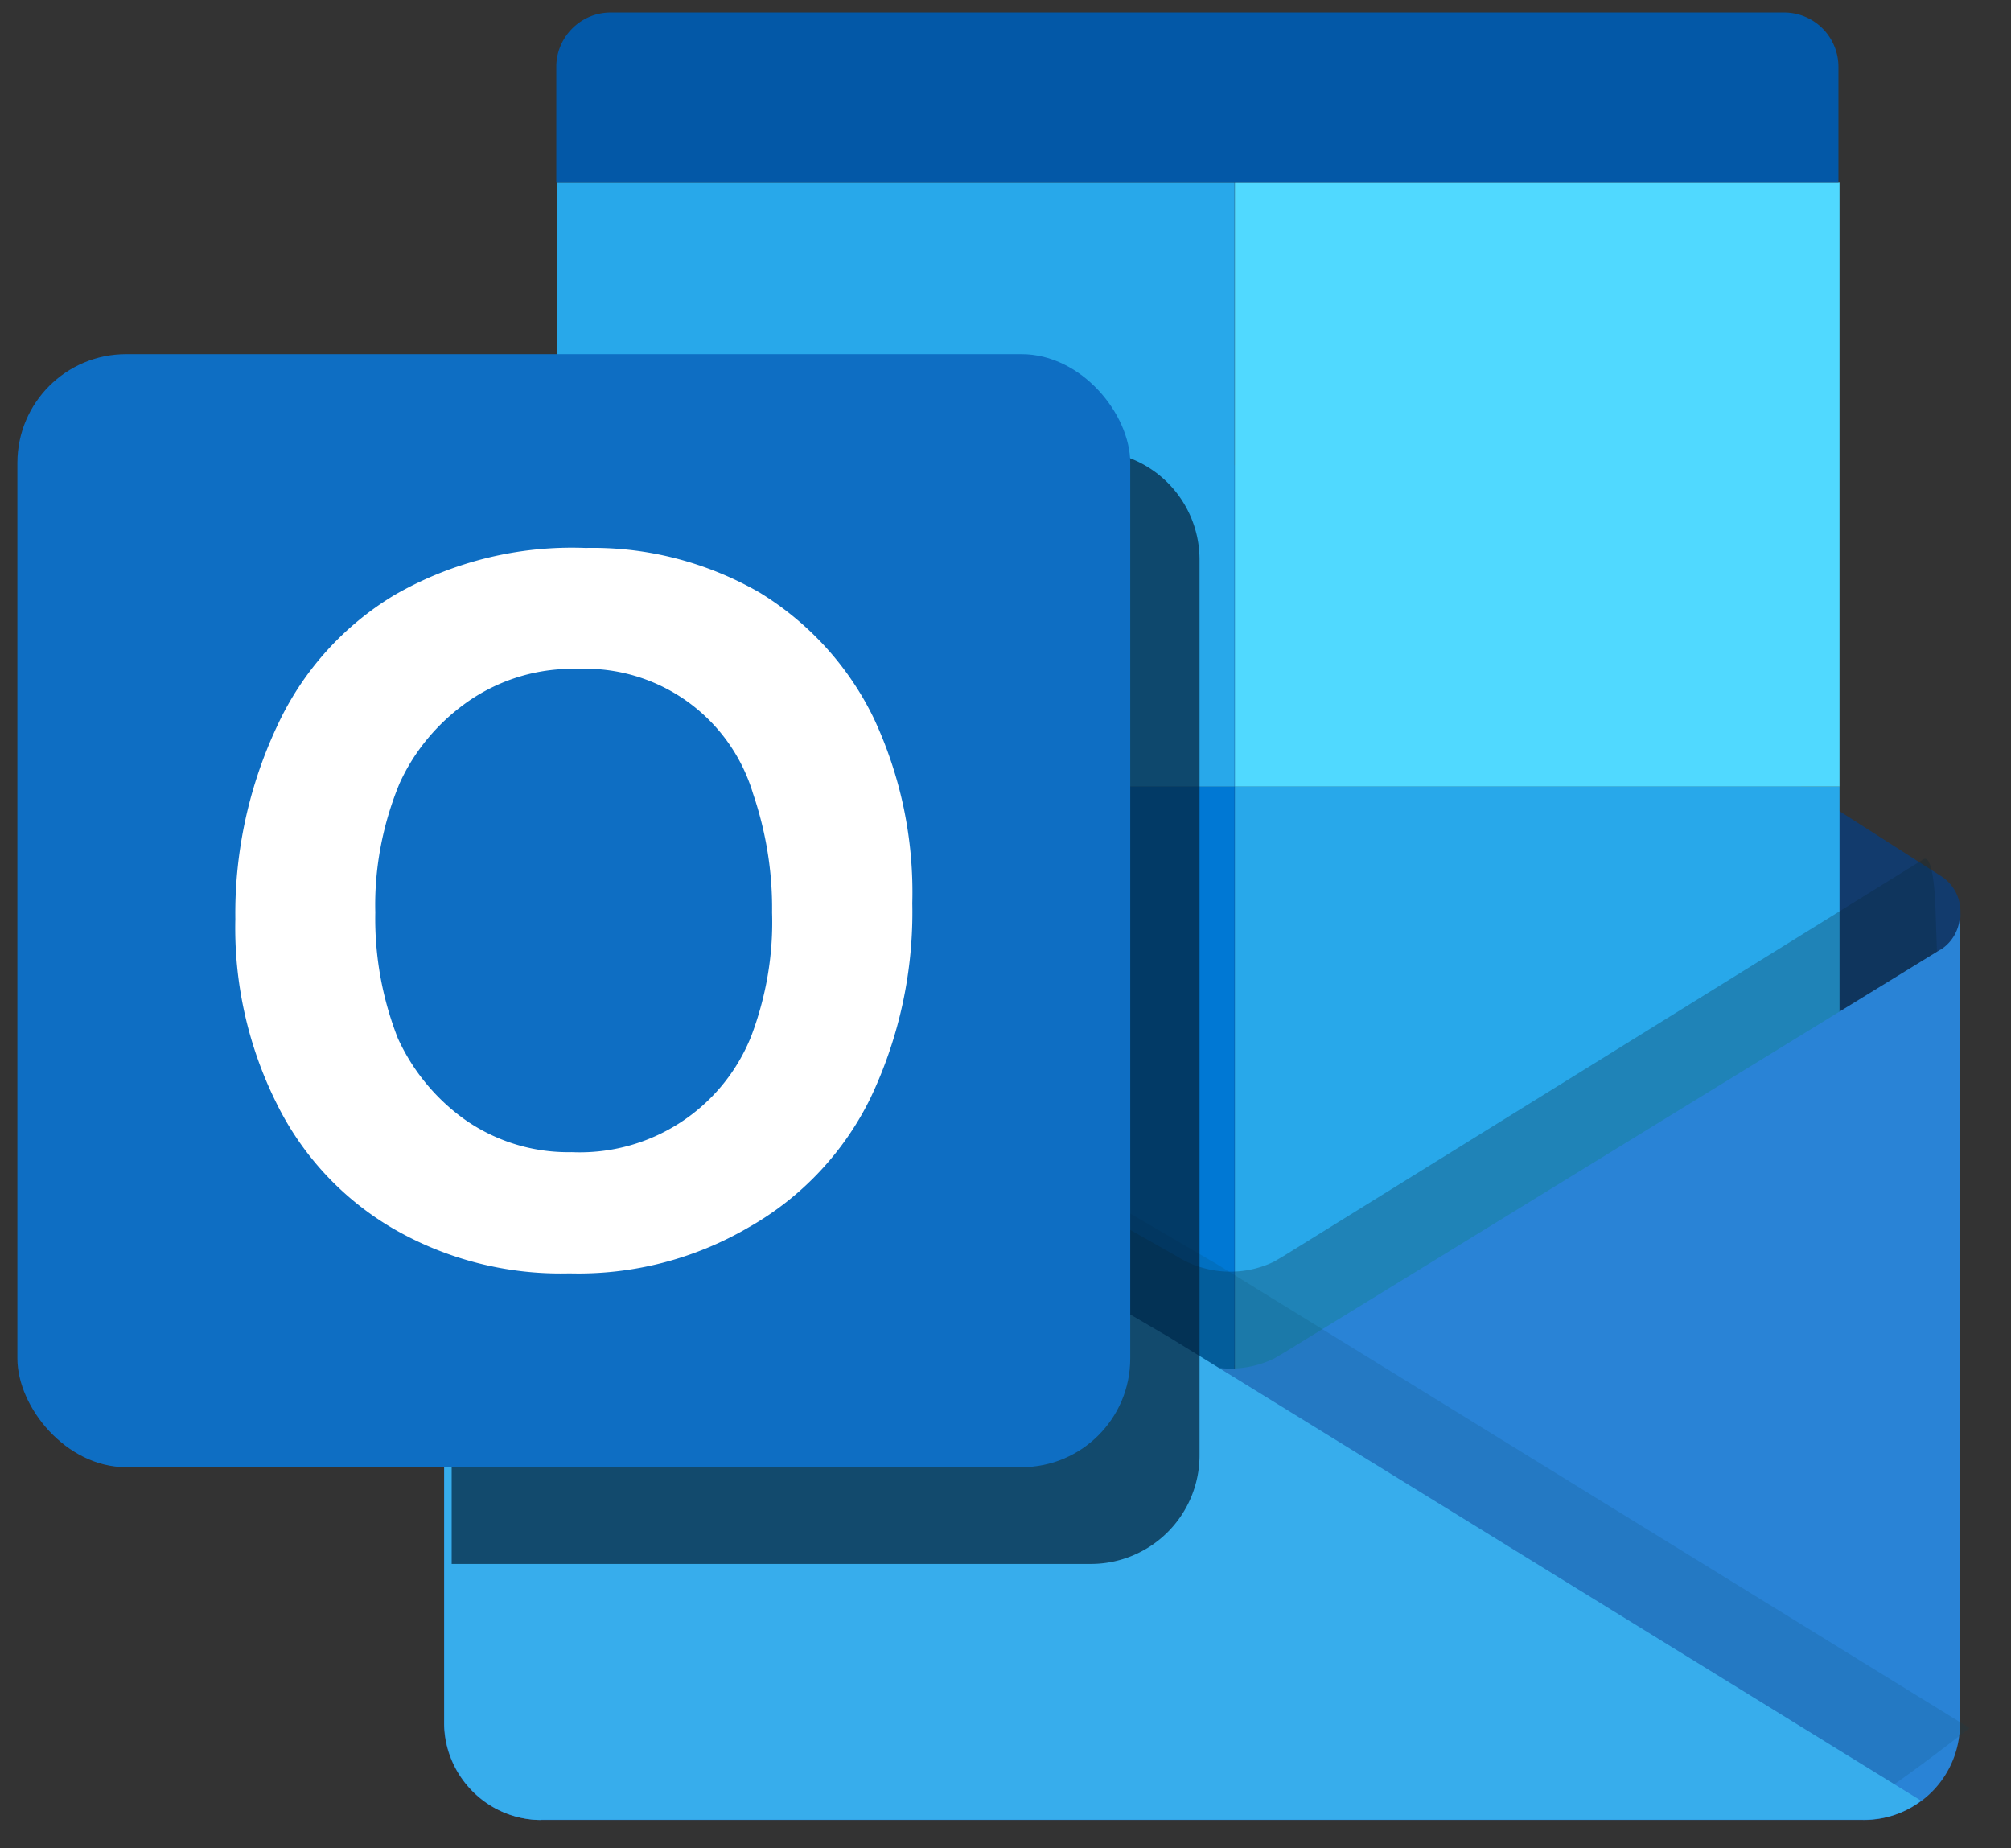
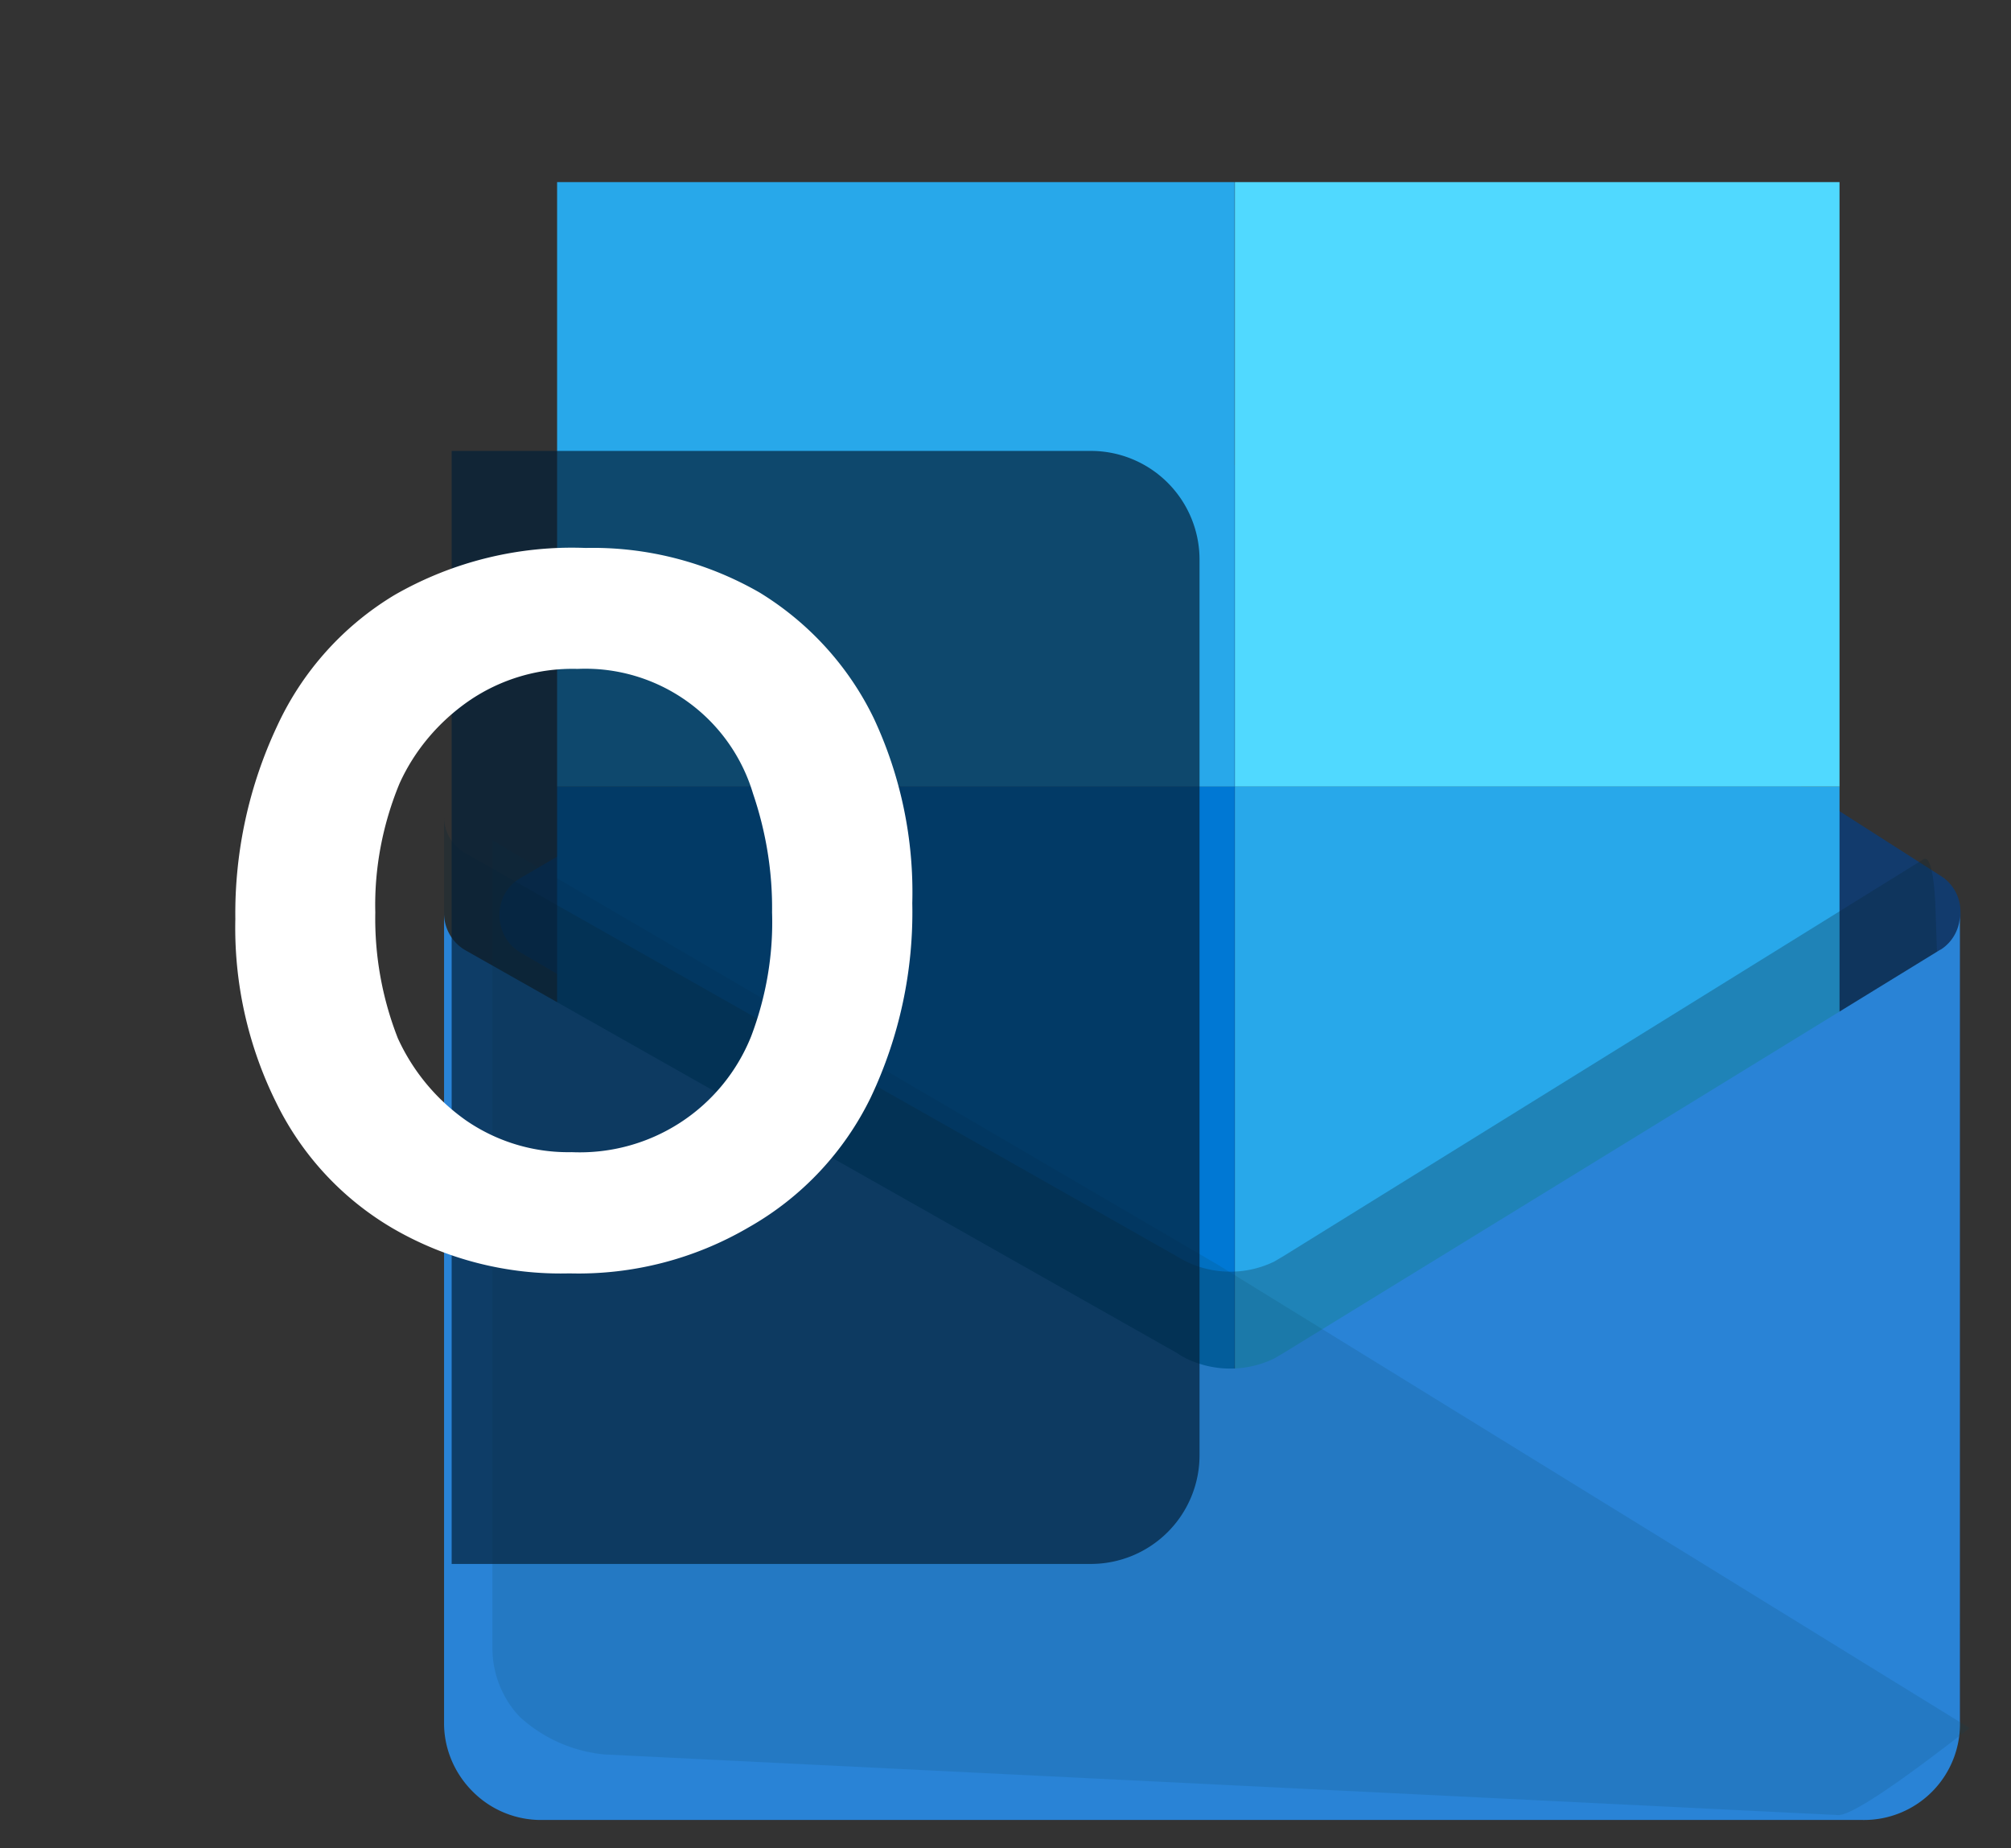
<svg xmlns="http://www.w3.org/2000/svg" id="microsoft-outlook-bare" viewBox="0 0 74 68">
  <rect x="0" y="0" width="74" height="68" fill="#333333" stroke="none" />
  <g fill-rule="nonzero" fill="none">
    <path d="M72.14 33.58a1.55 1.55 0 00-.75-1.37l-23.2-14.83h-.35c-.97-.5-2.12-.5-3.1 0l-.34.2L19.16 32.3c-.49.28-.79.8-.78 1.37 0 .58.3 1.11.8 1.39l25.24 14.72.35.2c.97.5 2.12.5 3.1 0l.34-.2 23.2-14.82c.48-.29.76-.82.73-1.38z" fill="#123B6D" />
    <path fill="#28A8EA" d="M45.44 28.94h22.25v23.14H45.44z" />
    <path fill="#0078D4" d="M20.5 28.94h24.93v23.14H20.5z" />
    <path fill="#50D9FF" d="M45.44 6.7h22.25v22.24H45.44z" />
    <path fill="#28A8EA" d="M20.5 6.7h24.93v22.24H20.5z" />
-     <path d="M22.47.46h43.18a2 2 0 012 2V6.7H20.47V2.46c0-1.1.9-2 2-2z" fill="#0358A7" />
    <g>
      <path d="M47.22 46.22l-.34.2a3.71 3.71 0 01-3.58-.2L17.14 31.4c-.5-.27-.81-.8-.8-1.38v29.8c0 .96.39 1.87 1.07 2.54a3.54 3.54 0 002.53 1.03h48.6a3.53 3.53 0 003.58-3.66l-.9-26.33c.01.55 0-2.08-.45-1.78l-23.55 14.6z" fill="#0A2733" opacity=".28" />
      <path d="M71.4 34.94L47.23 49.78l-.34.2a3.71 3.71 0 01-3.24 0 2.73 2.73 0 01-.34-.2L17.14 34.97c-.5-.28-.81-.82-.8-1.4V63.4c0 .95.39 1.86 1.07 2.53a3.54 3.54 0 002.53 1.03h48.6a3.53 3.53 0 003.58-3.66V33.58c.02.55-.25 1.07-.71 1.36z" fill="#2983D6" />
    </g>
    <g>
      <path d="M22.25 64.55l45.4 2.23c.76 0 4.22-2.74 4.83-3.2L45.15 46.74l-.34-.21-25.89-15.14-.8-.48V60.6c-.01.96.36 1.9 1.02 2.58a5.37 5.37 0 003.11 1.37z" fill="#08445C" opacity=".15" />
-       <path d="M19.9 66.95h48.69c.76 0 1.5-.24 2.1-.7L43.38 49.42l-.34-.21-25.89-15.14-.8-.48v29.69a3.59 3.59 0 003.56 3.68z" fill="#37ADEC" />
    </g>
    <g transform="translate(.64 13.03)">
      <path d="M15.98 3.56H39.5a4 4 0 014 4v32.95a4 4 0 01-4 4H15.98V3.56z" fill="#042038" opacity=".7" />
-       <rect fill="#0E6EC3" width="40.95" height="40.95" rx="4" />
      <path d="M9.55 13.7a11 11 0 014.33-4.84 13.1 13.1 0 017.03-1.73c2.24-.05 4.45.52 6.4 1.64 1.8 1.1 3.27 2.7 4.2 4.62a15.1 15.1 0 011.42 6.81 15.9 15.9 0 01-1.53 7.15 11.04 11.04 0 01-4.48 4.77 12.4 12.4 0 01-6.61 1.7c-2.29.06-4.55-.52-6.52-1.67a10.9 10.9 0 01-4.27-4.62 14.45 14.45 0 01-1.5-6.75 16.2 16.2 0 011.53-7.08zM14 25.17a7.5 7.5 0 002.52 3.03 6.63 6.63 0 003.88 1.16A6.79 6.79 0 0027 25.1c.55-1.45.82-3 .77-4.56.02-1.48-.22-2.96-.7-4.37a6.44 6.44 0 00-6.46-4.59 6.73 6.73 0 00-4 1.18c-1.11.77-2 1.82-2.55 3.04-.62 1.5-.93 3.12-.89 4.74-.03 1.58.25 3.15.83 4.63z" fill="#FFF" />
    </g>
  </g>
</svg>